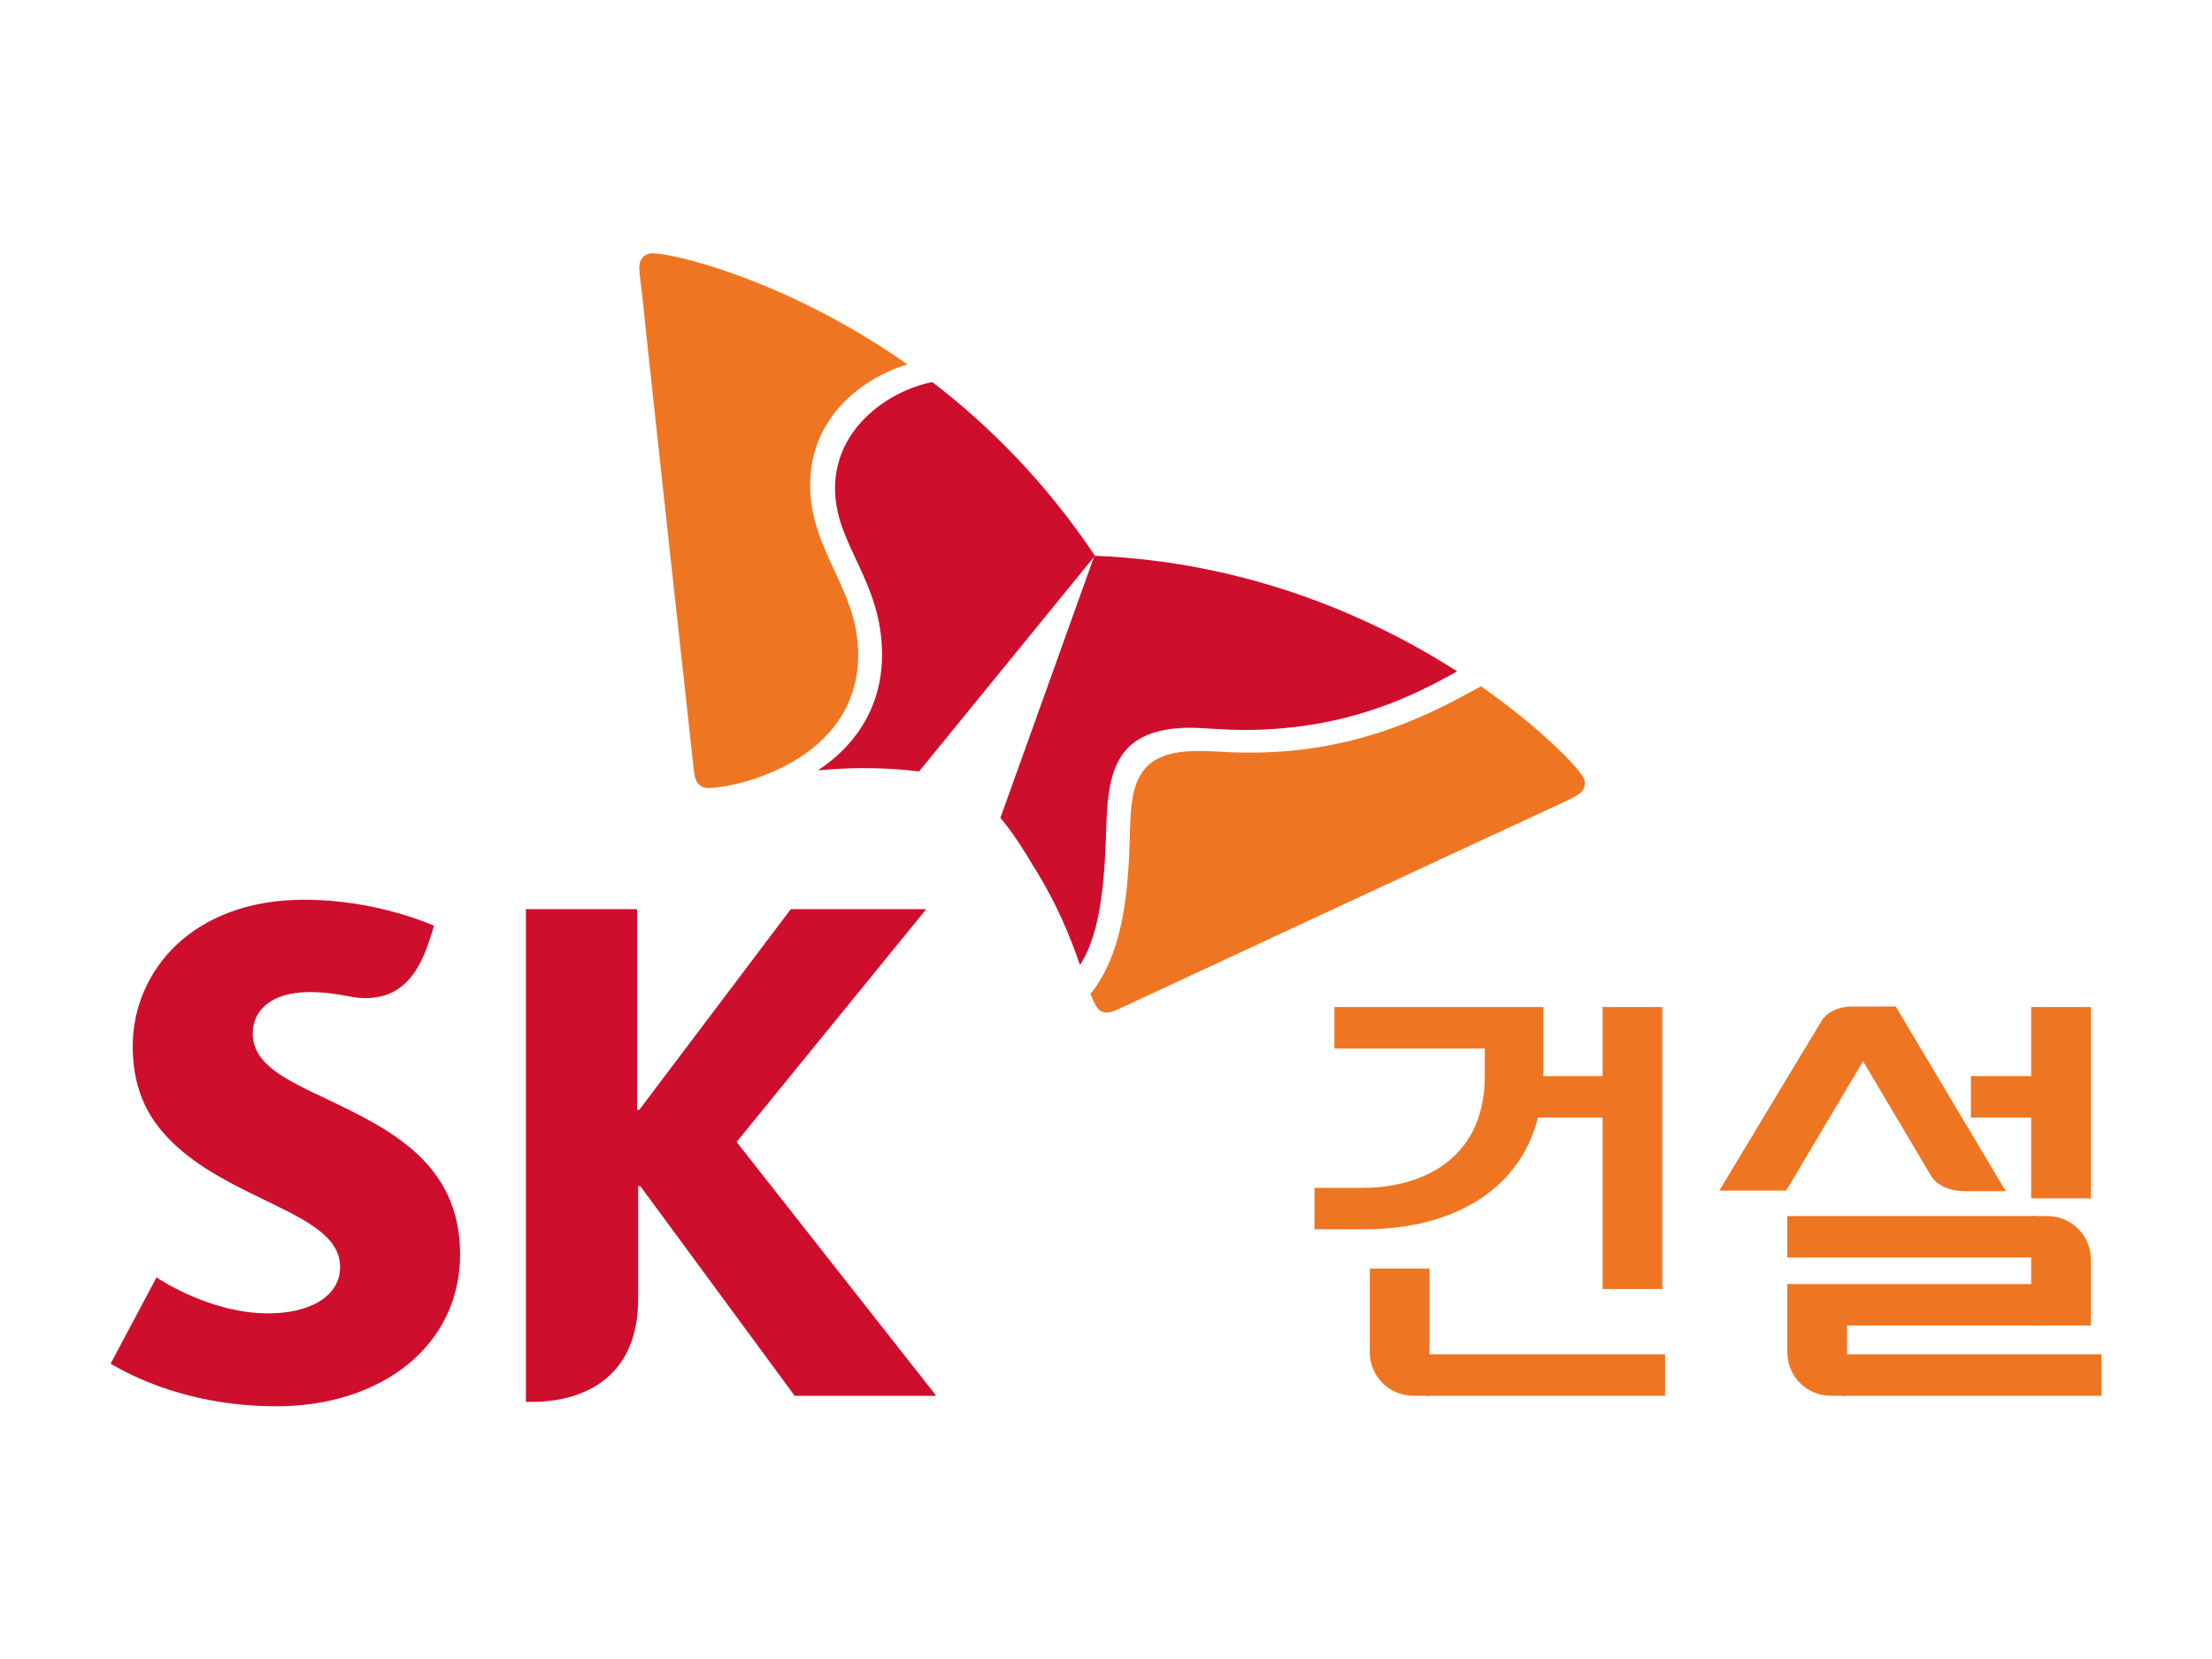
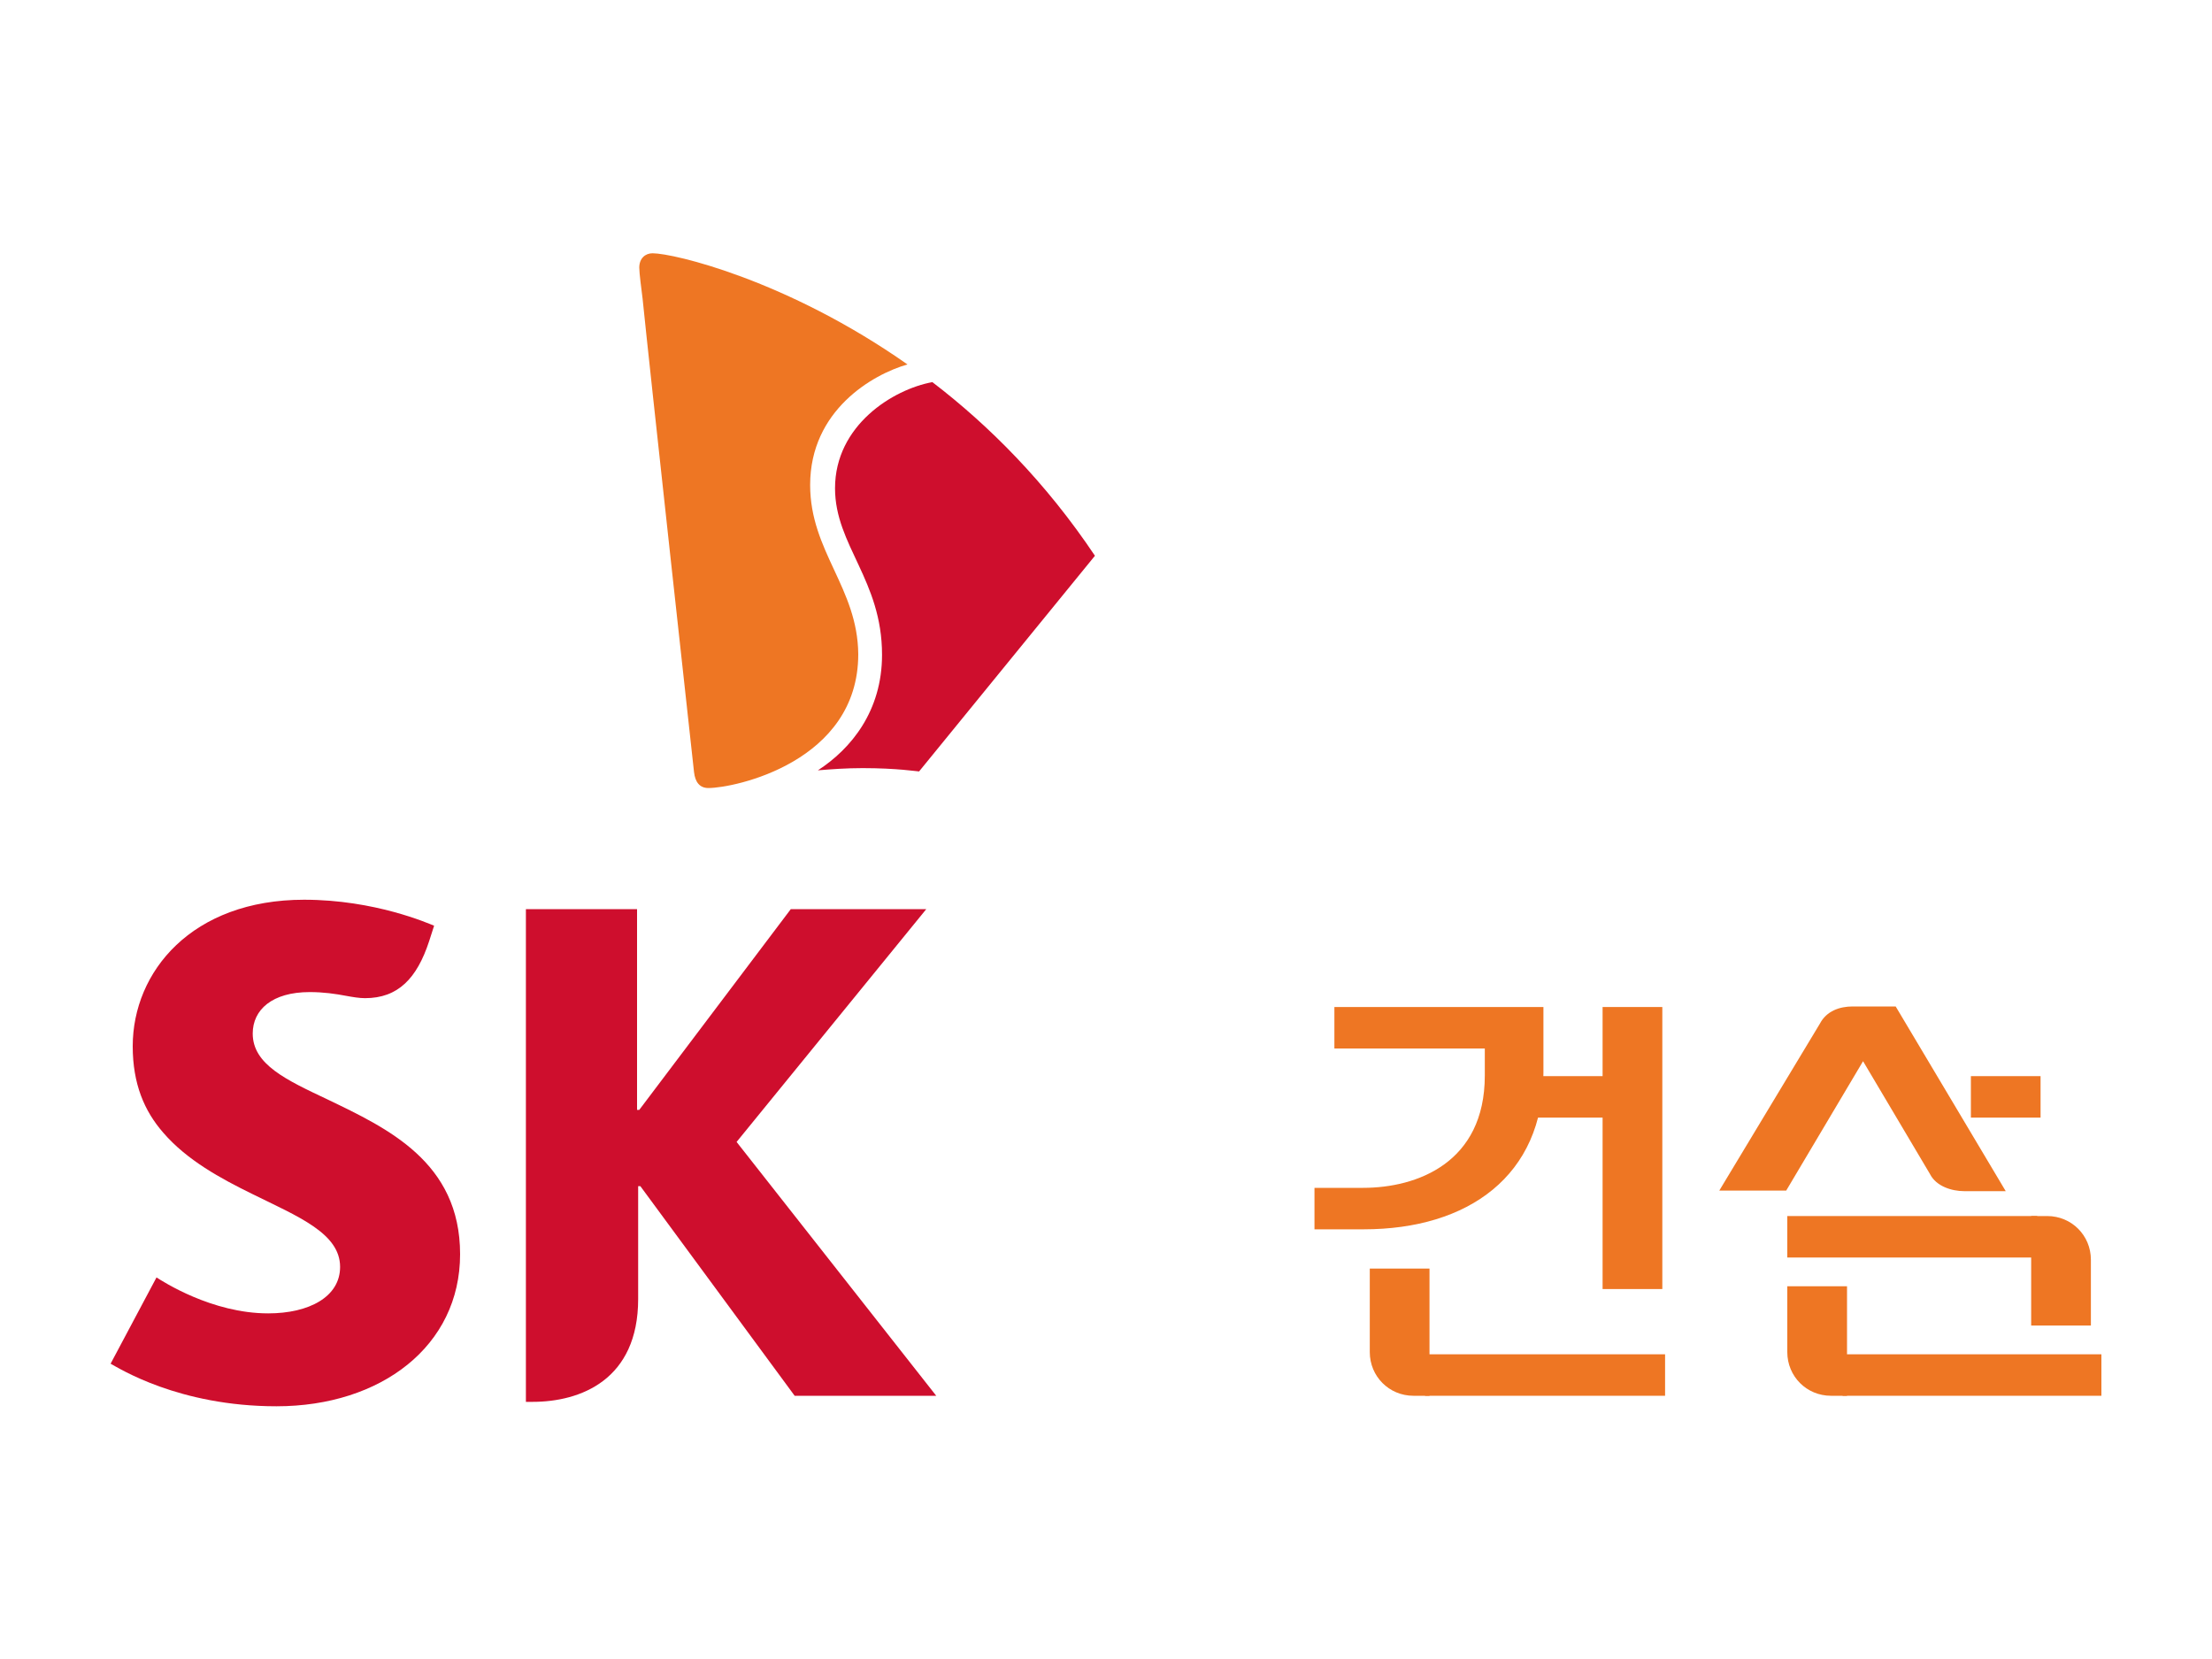
<svg xmlns="http://www.w3.org/2000/svg" version="1.1" id="Layer_1" x="0px" y="0px" viewBox="0 0 400 300" style="enable-background:new 0 0 400 300;" xml:space="preserve">
  <style type="text/css">
	.st0{fill:#CE0E2D;}
	.st1{fill:#EE7623;}
</style>
  <g>
    <g>
      <g>
        <g>
          <path class="st0" d="M59.2,198.8c-7.4-3.5-13.5-6.3-13.5-11.9c0-4.3,3.5-7.5,10.3-7.5c2.5,0,4.6,0.3,6.7,0.7      c1.1,0.2,2.3,0.4,3.3,0.4c6,0,9.4-3.6,11.6-10.3l0.9-2.8c-1-0.4-10.7-4.7-23.5-4.7c-20.3,0-31,13-31,26.5      c0,6.8,2.1,11.7,5.5,15.6c4.3,5,10.4,8.3,16.1,11.1c8.3,4.1,15.9,7.1,15.9,13.2c0,5.4-5.6,8.4-13,8.4c-10.2,0-19.1-5.8-20.2-6.5      L20,246.6c1.5,0.8,12.3,7.7,30,7.7c18.9,0,33.2-10.9,33.2-27.5C83.2,210.1,70,204,59.2,198.8z" />
          <path class="st0" d="M133.2,206.5l34.3-42.1H143l-27.4,36.3h-0.4v-36.3H95.1l0,89.1h1.2c8.7,0,19.1-4,19.1-18.6v-20.4h0.4      l27.9,37.9h25.6L133.2,206.5z" />
        </g>
        <g>
          <path class="st0" d="M168.6,69.1c-7.1,1.3-17.6,7.8-17.6,19.2c0,10.3,8.5,16.6,8.5,30.1c0,10.2-5.6,17-11.6,20.9      c2.4-0.2,5.1-0.4,8.1-0.4c6.2,0,9.9,0.6,10.2,0.6l31.8-39C189.1,87.2,178.8,76.9,168.6,69.1z" />
-           <path class="st0" d="M195.3,174.5c4-6.2,4.5-16.2,4.8-26.3c0.4-9.4,2.3-16.5,15-16.6c2.8,0,5.5,0.4,10.3,0.4      c18.5-0.1,30.6-6.4,38.1-10.6c-15.3-9.8-37.8-19.8-65.6-20.9c-1.8,5.1-15.9,44.3-17,47.4c0.2,0.2,2.6,3,5.7,8.3      C191.3,163.6,193.7,169.9,195.3,174.5z" />
        </g>
      </g>
      <g>
        <path class="st1" d="M128.1,142.5c-1.6,0-2.4-1.1-2.6-2.9c-0.2-1.8-8.2-74.6-9.3-85.6c-0.2-1.6-0.6-4.6-0.6-5.6     c0-1.7,1.1-2.6,2.4-2.6c3.8,0,24.3,4.8,46.1,20.1c-6.3,1.8-17.6,8.3-17.6,21.8c0,12,8.6,18.6,8.7,30.6     C155.2,137.8,132.8,142.5,128.1,142.5z" />
-         <path class="st1" d="M197.2,179.7c0.3,0.9,0.7,1.7,1,2.2c0.5,0.9,1.2,1.2,2,1.2c0.5,0,1.1-0.2,1.8-0.5     c1.7-0.8,68.1-31.7,78.1-36.3c1.5-0.7,4.2-1.9,5.1-2.5c0.9-0.5,1.4-1.3,1.4-2.1c0-0.4-0.1-0.9-0.4-1.3c-1.2-2-7.7-8.8-18.4-16.3     c-8.5,4.7-21.9,12-41.7,12c-4.9,0-6-0.3-9.3-0.3c-9.7,0-12.1,4.2-12.4,12.7c-0.1,1.6-0.1,3.8-0.2,6.1     C203.8,162.2,202.9,172.7,197.2,179.7z" />
      </g>
    </g>
    <g>
      <g>
        <g>
          <path class="st1" d="M336.9,191.9l12.1,20.4c1.1,2.2,3.9,3.1,6.2,3.1h7.5l-19.9-33.4h-7.8c-2.3,0-4.7,0.8-5.9,3.1l-18.2,30.2      H323L336.9,191.9" />
          <rect x="356.4" y="194.6" class="st1" width="12.6" height="7.5" />
-           <rect x="367.3" y="182.1" class="st1" width="10.8" height="34.6" />
          <path class="st1" d="M378.1,239.7v-11.9c0-4.4-3.5-7.9-7.9-7.9h-2.9v19.8H378.1z" />
          <path class="st1" d="M323.2,232.6v11.9c0,4.4,3.5,7.9,7.9,7.9h2.9v-19.8H323.2z" />
          <rect x="323.2" y="219.9" class="st1" width="45.2" height="7.5" />
-           <rect x="323.2" y="232.2" class="st1" width="45.2" height="7.5" />
          <rect x="333.2" y="244.9" class="st1" width="46.8" height="7.5" />
        </g>
        <g>
          <path class="st1" d="M279.3,182.1h-38v7.5h27.2v4.9c0,15.8-12.3,20.3-22,20.3h-8.8v7.5h8.9c18.9,0,32.5-9.7,32.5-28.3v0.6h0      V182.1z" />
          <rect x="276.1" y="194.6" class="st1" width="15.4" height="7.5" />
          <rect x="289.8" y="182.1" class="st1" width="10.8" height="51" />
          <path class="st1" d="M247.7,229.4v15.1c0,4.4,3.5,7.9,7.9,7.9h2.9v-23H247.7z" />
          <rect x="257.7" y="244.9" class="st1" width="43.4" height="7.5" />
        </g>
      </g>
    </g>
  </g>
</svg>